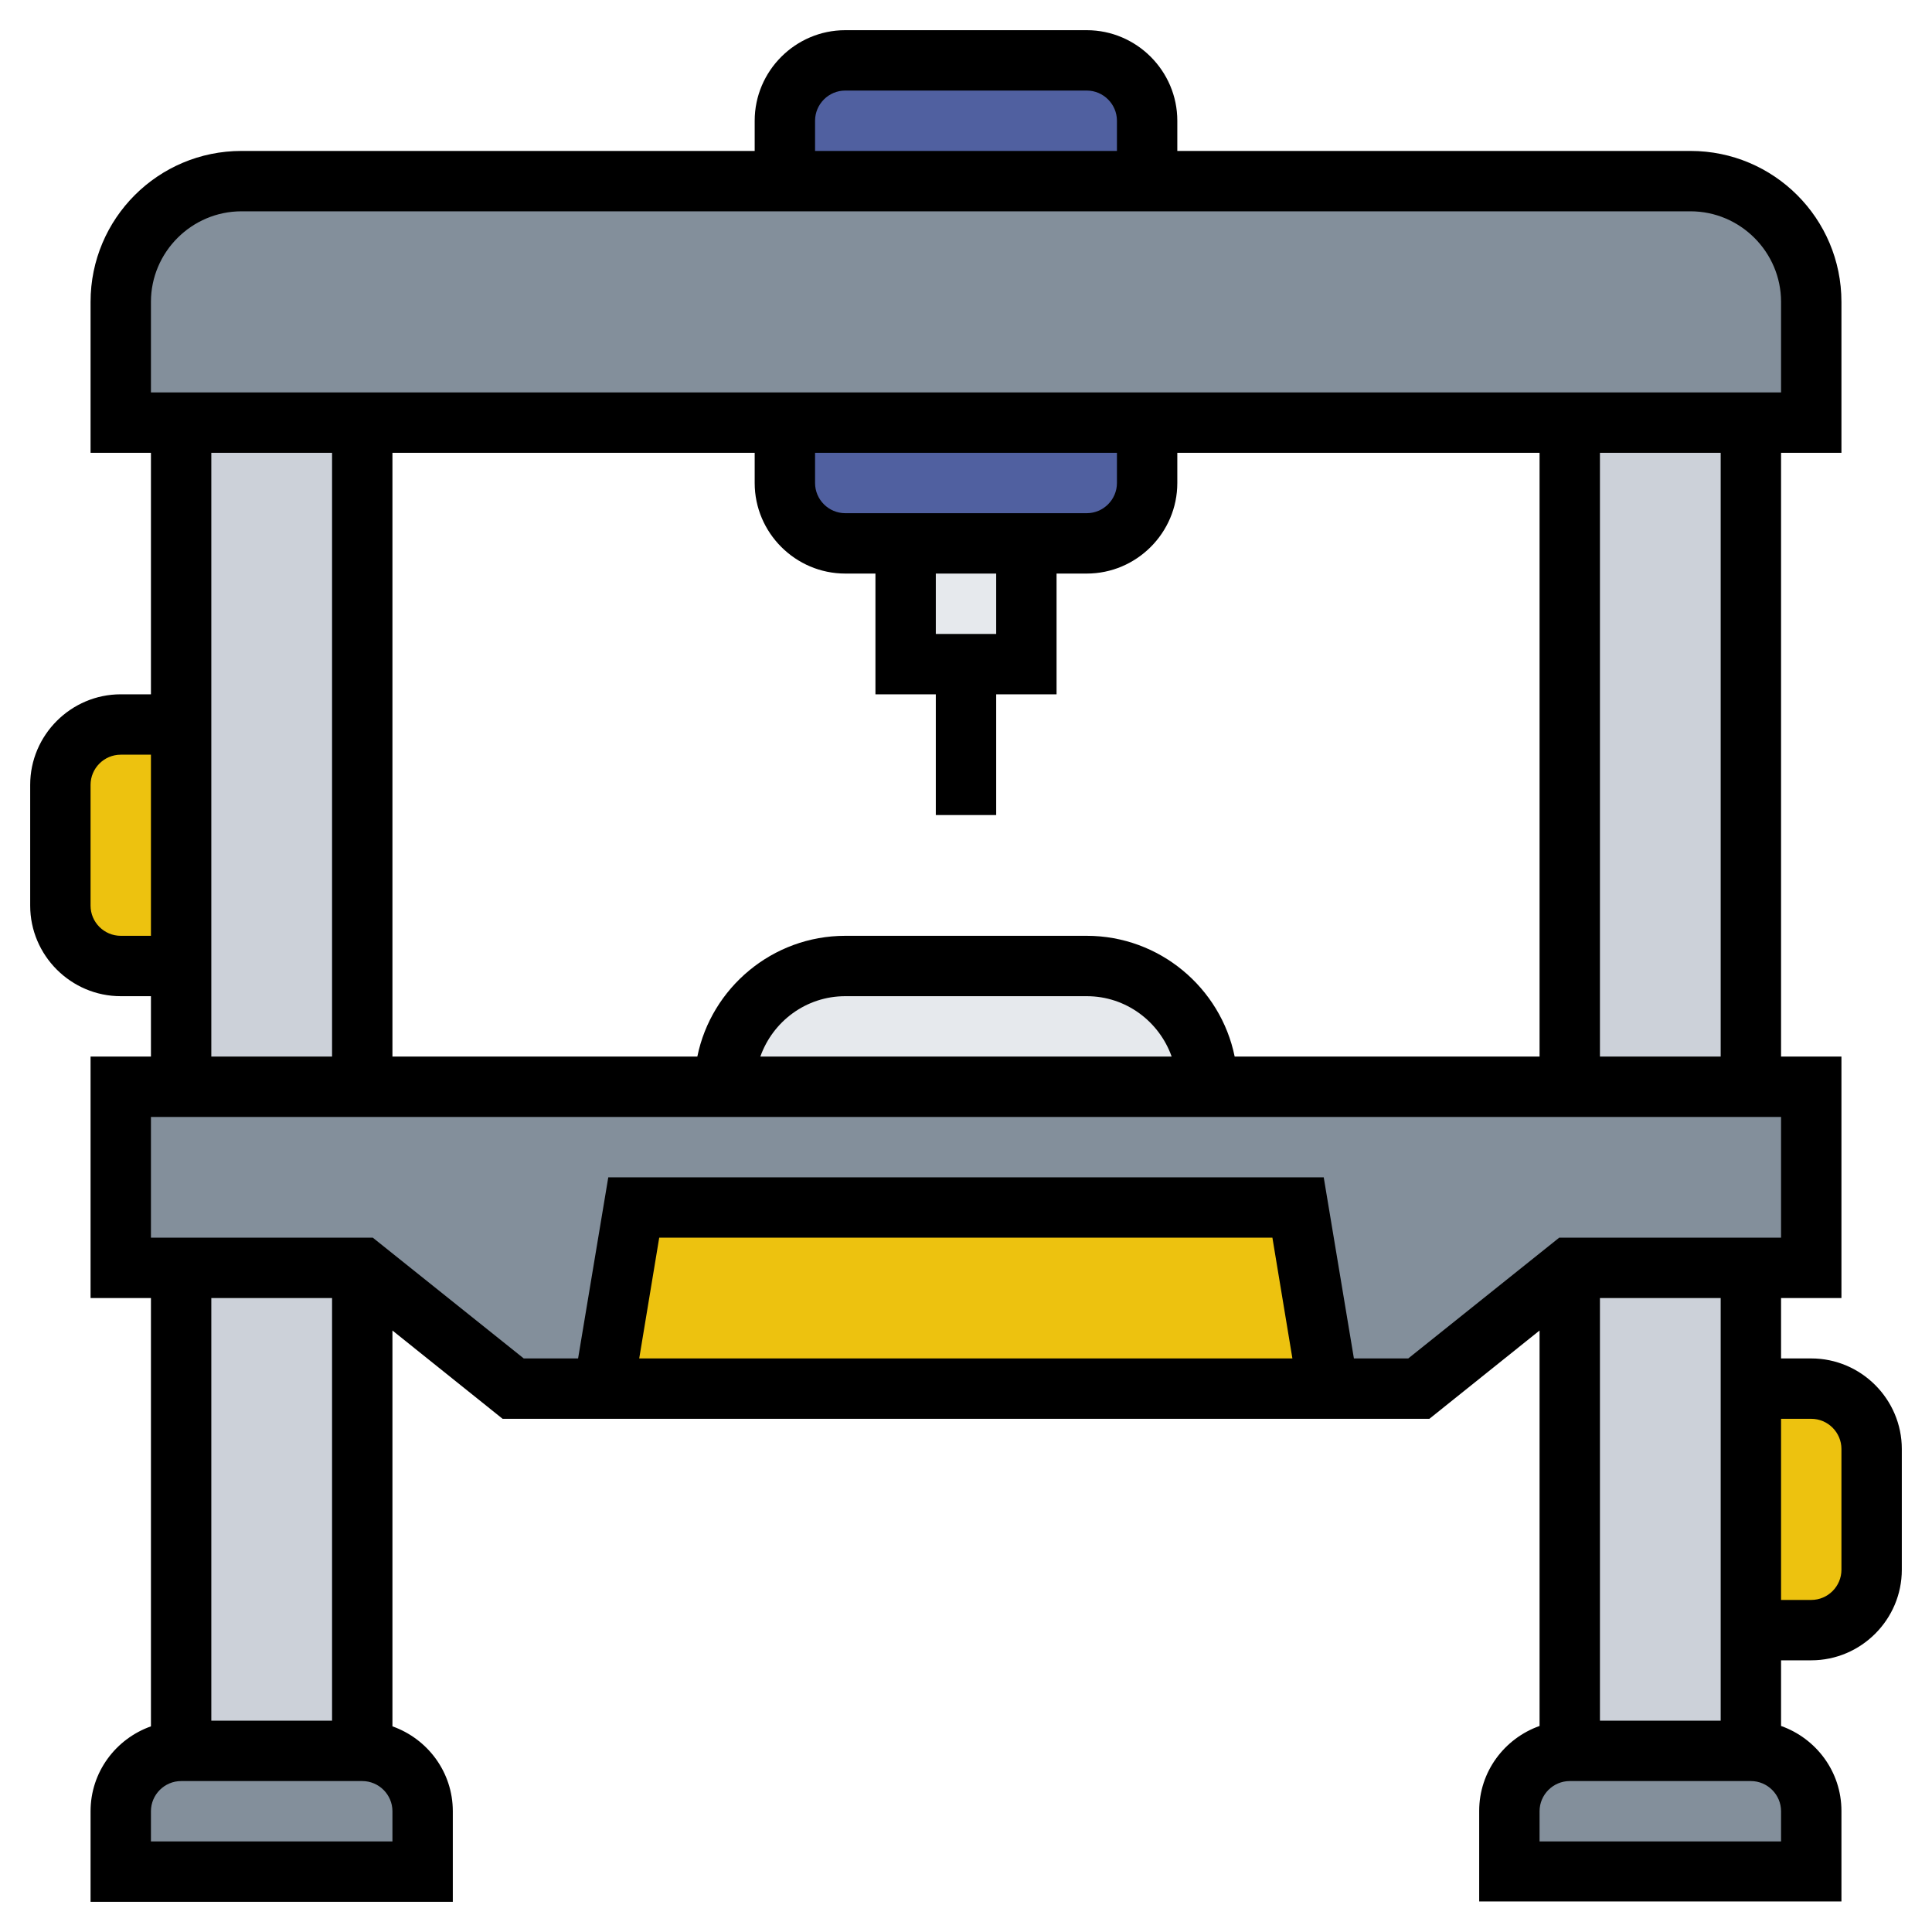
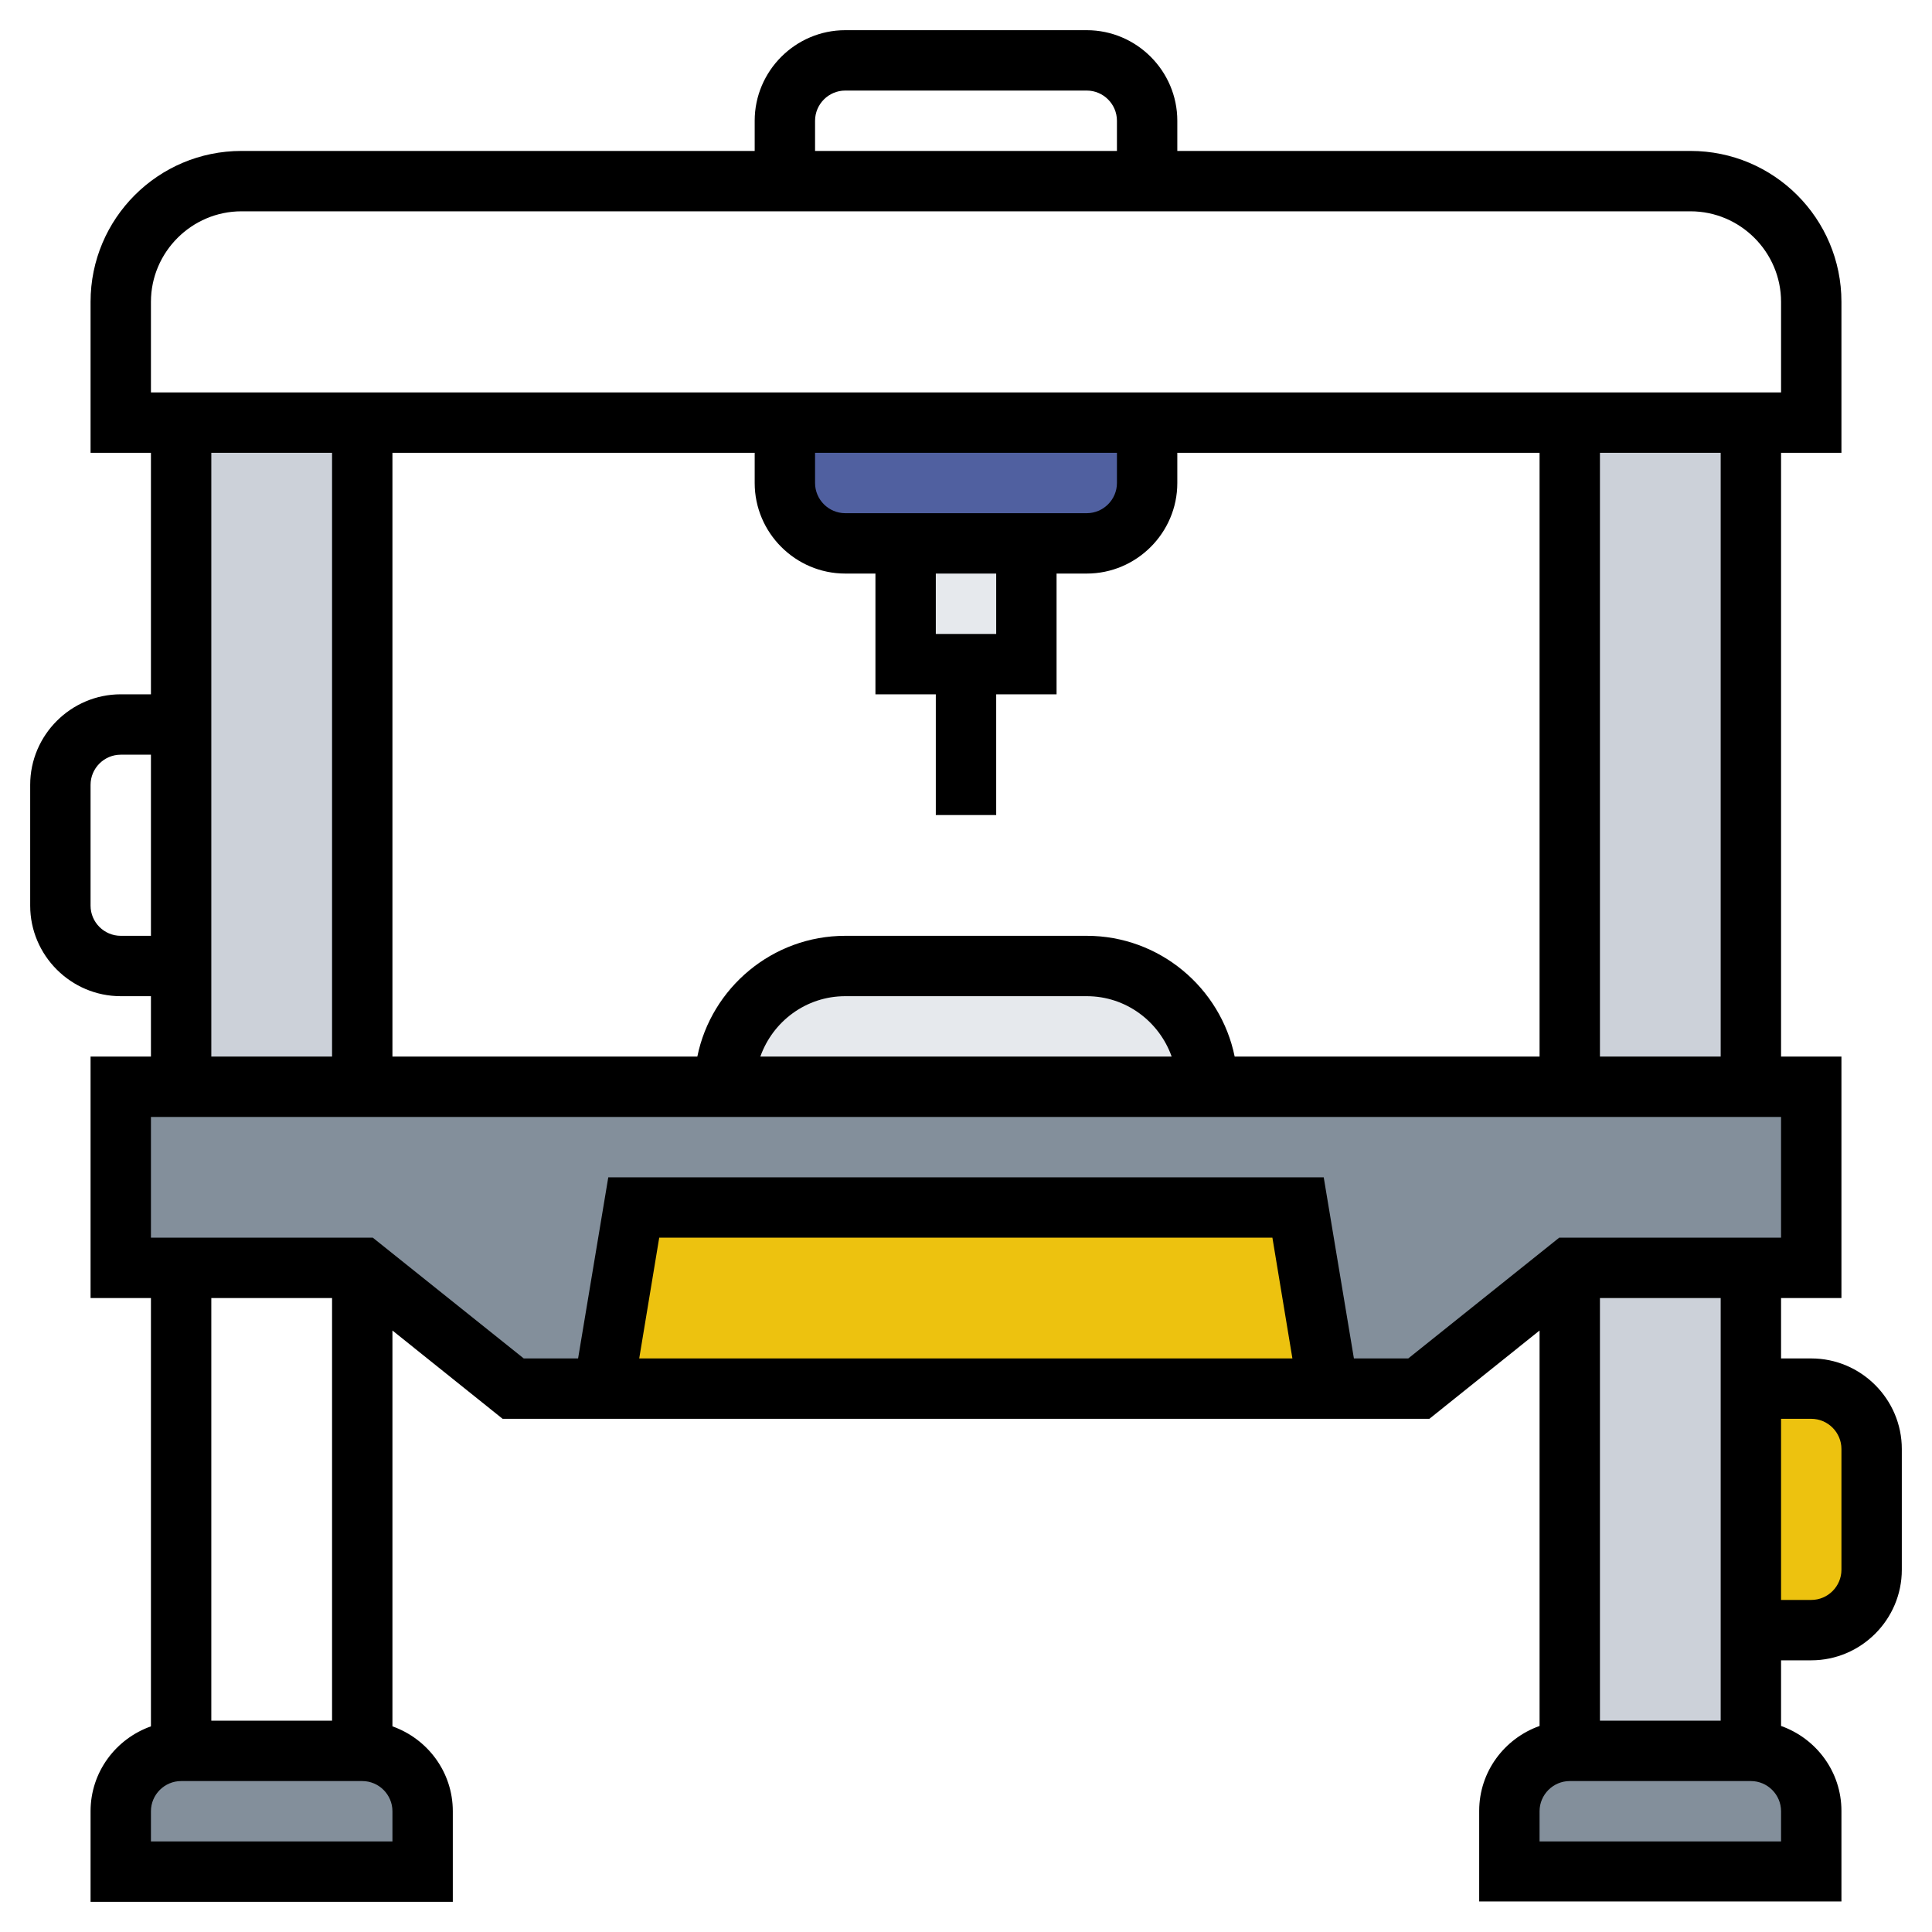
<svg xmlns="http://www.w3.org/2000/svg" version="1.1" id="Layer_1_1_" x="0px" y="0px" viewBox="0 0 512 512" style="enable-background:new 0 0 512 512;" xml:space="preserve">
  <style type="text/css">
	.st0{fill:#EDC20F;}
	.st1{fill:#838F9B;}
	.st2{fill:#CCD1D9;}
	.st3{fill:#E6E9ED;}
	.st4{fill:#5060A0;}
</style>
  <path class="st0" d="M496,384v32c0,8.8-7.2,16-16,16h-16v-64h16C488.8,368,496,375.2,496,384z" />
-   <path class="st0" d="M48,192v64H32c-8.8,0-16-7.2-16-16v-32c0-8.8,7.2-16,16-16H48z" />
-   <path class="st1" d="M480,80v32h-16h-48H304h-96H96H48H32V80c0-17.7,14.3-32,32-32h144h96h144C465.7,48,480,62.3,480,80z" />
  <polygon class="st1" points="480,288 480,336 464,336 416,336 376,368 352,368 344,320 168,320 160,368 136,368 96,336 48,336   32,336 32,288 48,288 96,288 192,288 320,288 416,288 464,288 " />
  <polygon class="st0" points="344,320 352,368 160,368 168,320 " />
  <polygon class="st2" points="464,432 464,464 416,464 416,336 464,336 464,368 " />
  <rect x="416" y="112" class="st2" width="48" height="176" />
  <polygon class="st2" points="96,112 96,288 48,288 48,256 48,192 48,112 " />
-   <rect x="48" y="336" class="st2" width="48" height="128" />
  <path class="st1" d="M480,480v16h-80v-16c0-8.8,7.2-16,16-16h48C472.8,464,480,471.2,480,480z" />
  <path class="st1" d="M112,480v16H32v-16c0-8.8,7.2-16,16-16h48C104.8,464,112,471.2,112,480z" />
  <path class="st3" d="M320,288H192c0-17.7,14.3-32,32-32h64C305.7,256,320,270.3,320,288z" />
-   <path class="st4" d="M304,32v16h-96V32c0-8.8,7.2-16,16-16h64C296.8,16,304,23.2,304,32z" />
  <path class="st4" d="M304,112v16c0,8.8-7.2,16-16,16h-16h-32h-16c-8.8,0-16-7.2-16-16v-16H304z" />
  <polygon class="st3" points="272,144 272,176 256,176 240,176 240,144 " />
  <path d="M480,360h-8v-16h16v-64h-16V120h16V80c0-22.1-17.9-40-40-40H312v-8c0-13.2-10.8-24-24-24h-64c-13.2,0-24,10.8-24,24v8H64  c-22.1,0-40,17.9-40,40v40h16v64h-8c-13.2,0-24,10.8-24,24v32c0,13.2,10.8,24,24,24h8v16H24v64h16v113.5c-9.3,3.3-16,12.1-16,22.5  v24h96v-24c0-10.4-6.7-19.2-16-22.5V352.6l29.2,23.4h245.6l29.2-23.4v104.8c-9.3,3.3-16,12.1-16,22.5v24h96v-24  c0-10.4-6.7-19.2-16-22.5V440h8c13.2,0,24-10.8,24-24v-32C504,370.8,493.2,360,480,360z M424,456V344h32v112H424z M456,280h-32V120  h32V280z M327.2,280c-3.7-18.2-19.9-32-39.2-32h-64c-19.3,0-35.5,13.8-39.2,32H104V120h96v8c0,13.2,10.8,24,24,24h8v32h16v32h16v-32  h16v-32h8c13.2,0,24-10.8,24-24v-8h96v160H327.2z M310.5,280H201.5c3.3-9.3,12.1-16,22.5-16h64C298.4,264,307.2,270.7,310.5,280z   M248,168v-16h16v16H248z M232,136h-8c-4.4,0-8-3.6-8-8v-8h80v8c0,4.4-3.6,8-8,8h-8H232z M216,32c0-4.4,3.6-8,8-8h64  c4.4,0,8,3.6,8,8v8h-80V32z M40,80c0-13.2,10.8-24,24-24h384c13.2,0,24,10.8,24,24v24H40V80z M32,248c-4.4,0-8-3.6-8-8v-32  c0-4.4,3.6-8,8-8h8v48H32z M56,120h32v160H56V120z M88,344v112H56V344H88z M104,488H40v-8c0-4.4,3.6-8,8-8h48c4.4,0,8,3.6,8,8V488z   M169.4,360l5.3-32h162.5l5.3,32H169.4z M373.2,360h-14.4l-8-48H161.2l-8,48h-14.4l-40-32H40v-32h432v32h-58.8L373.2,360z M472,488  h-64v-8c0-4.4,3.6-8,8-8h48c4.4,0,8,3.6,8,8V488z M488,416c0,4.4-3.6,8-8,8h-8v-48h8c4.4,0,8,3.6,8,8V416z" />
</svg>